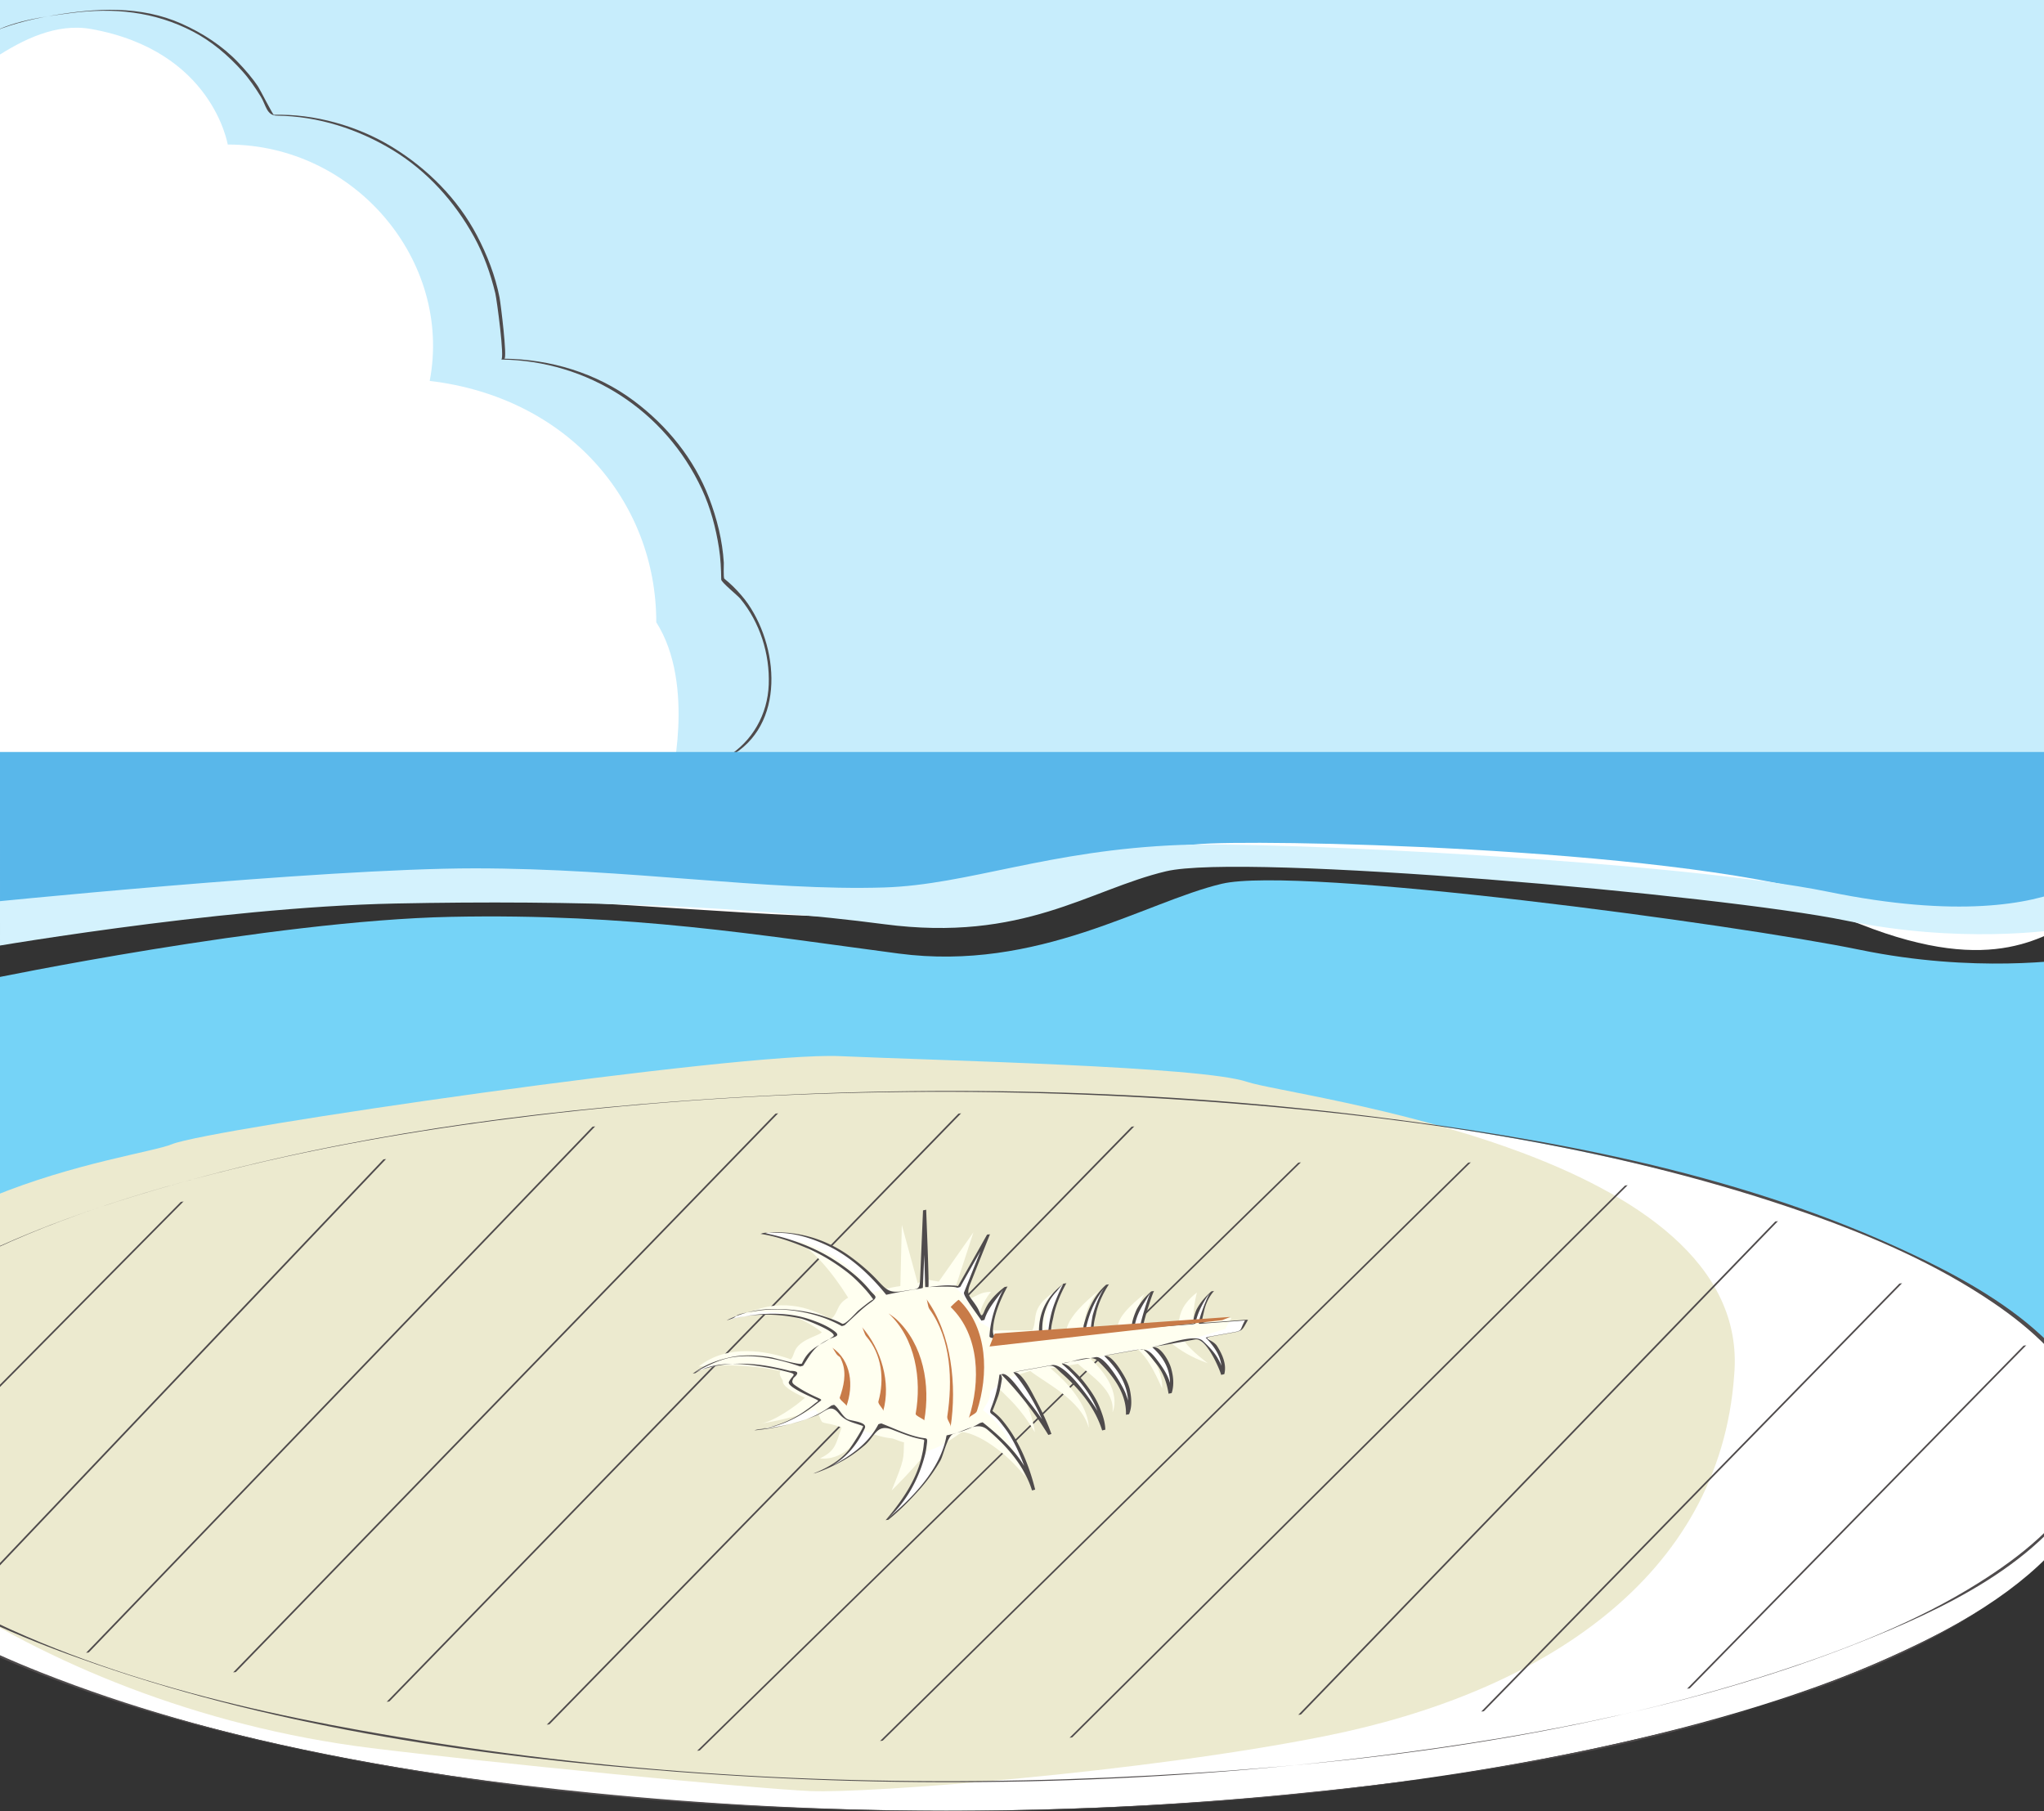
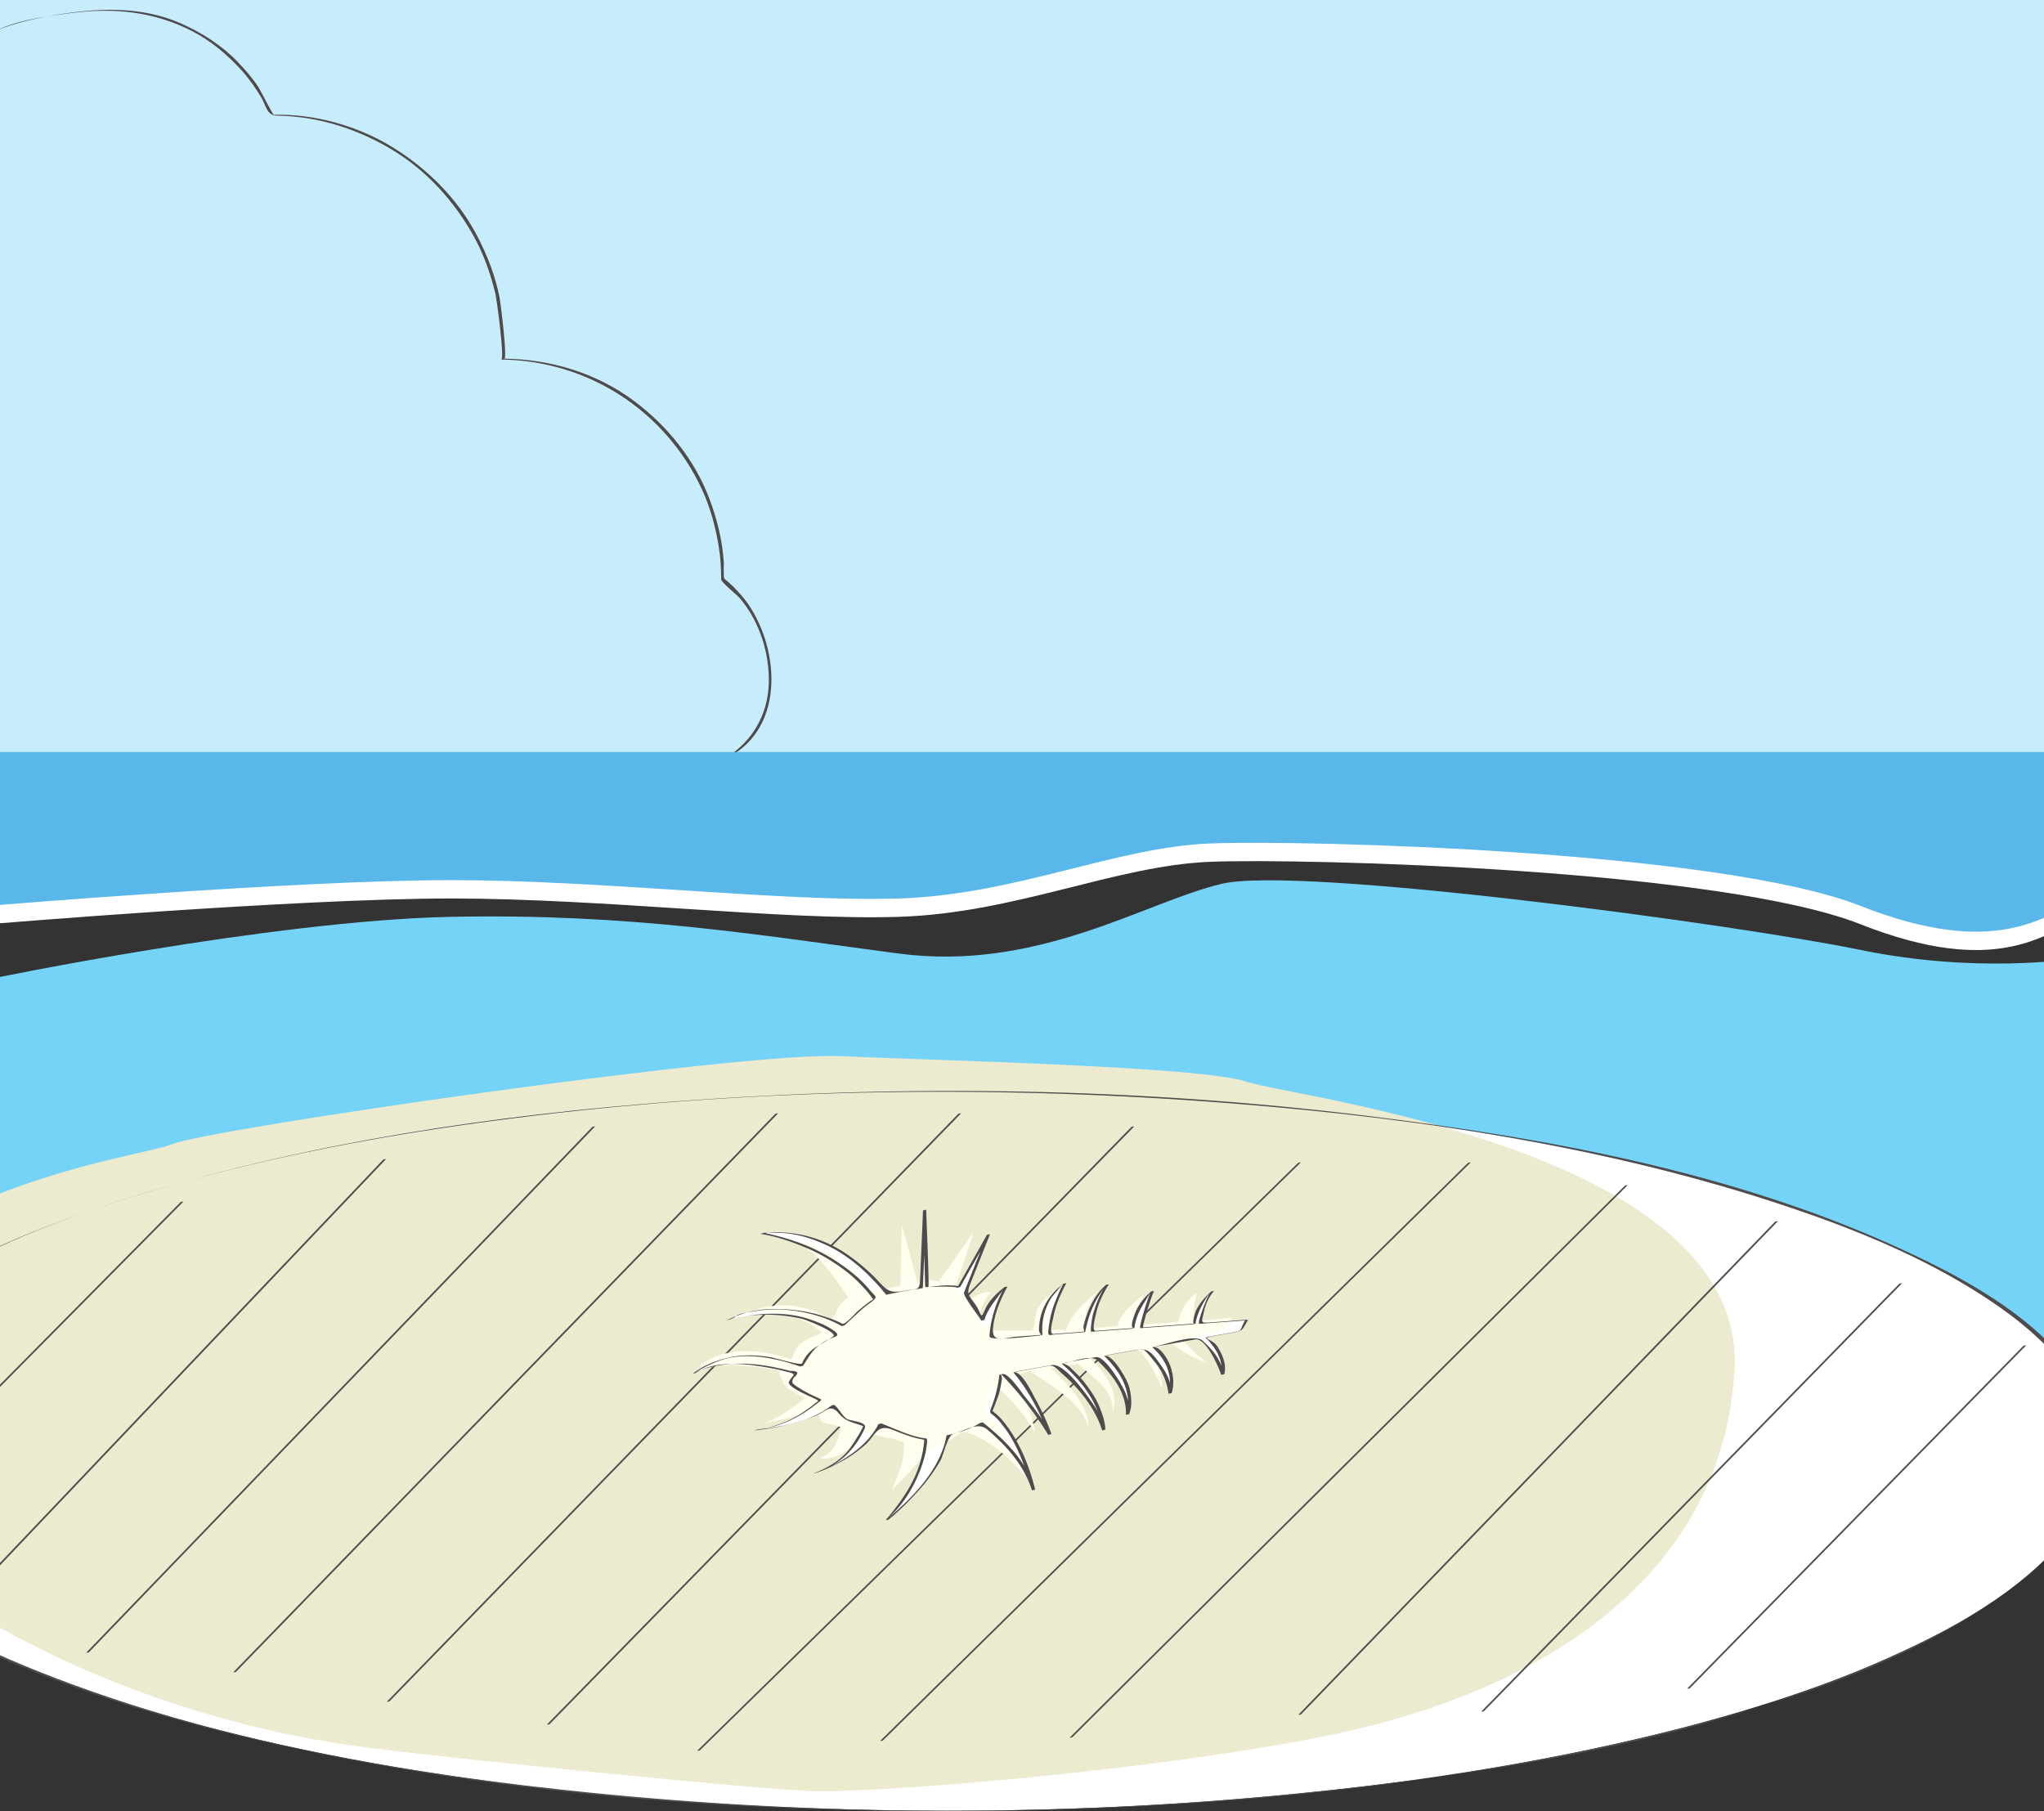
<svg xmlns="http://www.w3.org/2000/svg" width="532.074" height="471.46">
  <rect width="100%" height="100%" fill="#333333" stroke="none" />
  <defs>
    <clipPath id="a">
      <path d="M32.379 164.367h532.074V368H32.38Zm0 0" />
    </clipPath>
    <clipPath id="b">
-       <path d="M32.379 171H210v198H32.379Zm0 0" />
-     </clipPath>
+       </clipPath>
    <clipPath id="c">
      <path d="M32.379 166H234v201H32.379Zm0 0" />
    </clipPath>
    <clipPath id="d">
      <path d="M32.379 364h532.074v48H32.38Zm0 0" />
    </clipPath>
    <clipPath id="e">
      <path d="M32.379 360h532.074v47H32.38Zm0 0" />
    </clipPath>
    <clipPath id="f">
      <path d="M32.379 393h532.074v130H32.38Zm0 0" />
    </clipPath>
    <clipPath id="g">
      <path d="M32.379 384h532.074v28H32.38Zm0 0" />
    </clipPath>
    <clipPath id="h">
      <path d="M32.379 448h532.074v188H32.38Zm0 0" />
    </clipPath>
    <clipPath id="i">
      <path d="M32.379 439H484v192H32.379Zm0 0" />
    </clipPath>
    <clipPath id="j">
      <path d="M32.379 448h532.074v188H32.38Zm0 0" />
    </clipPath>
    <clipPath id="k">
      <path d="M32.379 547h532.074v82H32.38Zm0 0" />
    </clipPath>
    <clipPath id="l">
      <path d="M32.379 466H133v114H32.379Zm0 0" />
    </clipPath>
    <clipPath id="m">
      <path d="M32.379 477H81v84H32.379Zm0 0" />
    </clipPath>
  </defs>
  <g clip-path="url(#a)" transform="translate(-32.379 -164.367)">
    <path fill="#c7edfc" d="M574.277 155.773H29.41v211.989h544.867V155.773" />
  </g>
  <g clip-path="url(#b)" transform="translate(-32.379 -164.367)">
    <path fill="#fff" d="M144.238 263.523c5.965-31.3-19.55-61.535-52.562-61.535-.082 0-3.848-24.36-35.512-30.058-9.121-1.64-17.883 2.761-25.105 7.472L30.016 367.43h95.98l80.836 1.398s6.82-26.082-3.617-42.48c0-31.637-23.164-58.59-58.977-62.825" />
  </g>
  <g clip-path="url(#c)" transform="translate(-32.379 -164.367)">
    <path fill="#4f4b4c" d="M163.664 257.738c.828-.027-.95-14.406-1.25-15.941-1.098-5.621-3.2-11.008-5.848-16.067-5.03-9.601-12.925-17.496-22.132-23.117-9.051-5.523-20.164-8.633-30.782-8.37-.254.003-3.59-6.575-4.043-7.255-1.515-2.3-3.336-4.386-5.23-6.375-4.145-4.343-9.27-7.636-14.723-10.074-10.699-4.781-22.386-4.066-33.644-2.137-5.871 1.008-11.965 2.504-17.34 5.114-2.387 1.16-1.77 2.09-1.785 4.539l-.059 10.87c-.308 55.24-.613 110.477-.922 165.72-.011 2.406-.027 4.816-.039 7.226-.008 1.293 1.531.688 2.649.688H126.8c3.031 0 4.117.504 7.008 1.382 7.144 2.168 15.238 2.036 22.625 2.188 9.625.195 19.257-.07 28.875-.39 6.886-.227 13.777-.622 20.668-.688 5.132-.047 10.039-.84 14.718-2.946 15.965-7.175 14.93-28.144 6.395-40.554-1.133-1.64-2.477-3.125-3.883-4.531-.71-.715-1.488-1.36-2.262-2-.297-.243-.117-3.66-.148-4.149-.348-5.808-1.781-11.512-3.856-16.93-3.886-10.156-10.98-18.851-19.656-25.3-9.687-7.204-21.633-10.758-33.62-10.903-.274 0-.552.227-.821.223 22.578.27 42.742 13.3 52.254 33.781 2.246 4.836 3.62 10.028 4.441 15.278.422 2.718.55 5.472.586 8.222.008.696 4.29 4.156 4.945 4.946 5.13 6.19 7.72 14.398 7.422 22.382-.289 7.774-4.246 14.77-10.867 18.832-7.145 4.383-16.45 3.414-24.535 3.72-17.988.667-36.246 1.8-54.203.022-2.973-.292-5.961-.726-8.824-1.593-1.13-.344-2.11-1.211-3.274-1.211H26.7c-.027 0 .004-3.625.008-3.828.3-54.364.602-108.727.906-163.09.035-6.762.074-13.52.11-20.281.007-.934-.141-.739.851-1.344 6.504-3.977 14.824-5.047 22.27-6.031 11.07-1.465 21.738-.41 31.746 4.808 4.894 2.555 9.16 6.188 12.832 10.278 1.848 2.05 3.406 4.34 4.855 6.683 1.34 2.172 1.477 4.906 4.188 4.938 10.703.12 21.164 3.492 30.258 9.039 8.879 5.422 16.02 13.375 21.023 22.437 2.55 4.621 4.316 9.64 5.563 14.758.394 1.637 2.488 17.219 1.535 17.254.277-.012.547-.211.82-.223" />
  </g>
  <g clip-path="url(#d)" transform="translate(-32.379 -164.367)">
    <path fill="#fff" d="M266.309 403.027c30.574-.957 56.37-13.375 81.21-14.332 24.84-.953 132.805 1.914 169.11 16.243 35.512 14.019 48.172 2.445 57.648-1.641v-38.402H29.41v40.042s80.211-6.687 120.34-6.687c40.129 0 85.984 5.734 116.559 4.777" />
  </g>
  <g clip-path="url(#e)" transform="translate(-32.379 -164.367)">
    <path fill="#59b7ea" d="M266.309 398.25c30.574-.953 56.37-13.375 81.21-14.328 24.84-.957 132.805 1.91 169.11 16.238 35.512 14.02 48.172 2.445 57.648-1.644v-38.399H29.41v40.043s80.211-6.687 120.34-6.687c40.129 0 85.984 5.734 116.559 4.777" />
  </g>
  <g clip-path="url(#f)" transform="translate(-32.379 -164.367)">
    <path fill="#75d3f7" d="M516.629 411.629c-32.484-6.692-146.18-21.977-166.242-17.2-20.063 4.778-47.774 22.93-84.078 18.153-36.305-4.777-69.747-10.512-116.559-9.555-46.816.957-120.34 16.243-120.34 16.243v103.183h544.867V413.645c-4.12.667-28.117 4.062-57.648-2.016" />
  </g>
  <g clip-path="url(#g)" transform="translate(-32.379 -164.367)">
-     <path fill="#d4f2fd" d="M508.309 396.508c-38.239-7.82-143.747-13.16-168.59-12.203-34.524 1.328-55.309 10.394-77.227 11.078-30.57.957-66.492-4.977-106.62-4.977-40.126 0-129.685 9.153-129.685 9.153l-.593 12.07s62.867-11.113 109.683-12.07c46.813-.954 90.91.601 127.215 5.378 36.305 4.778 53.348-8.992 73.414-13.765 20.063-4.781 144.422 6.125 176.906 12.812 29.532 6.079 53.528 2.688 57.649 2.02v-10.352c-9.477 4.086-28.586 7.723-62.152.856" />
-   </g>
+     </g>
  <g clip-path="url(#h)" transform="translate(-32.379 -164.367)">
    <path fill="#fff" d="M578.5 542.137c0 51.683-134.219 93.586-299.79 93.586-165.57 0-299.788-41.903-299.788-93.586 0-51.688 134.219-93.586 299.789-93.586S578.5 490.449 578.5 542.137" />
  </g>
  <g clip-path="url(#i)" transform="translate(-32.379 -164.367)">
    <path fill="#eceacf" d="M356.957 445.969c11.832 4.035 131.871 17.89 126.852 76.3-3.735 52.922-50.43 82.805-106.461 94.012-47.575 9.516-118.883 14.93-133.86 14.32-14.976-.609-85.949-7.656-114.558-11.206C38.656 608.188-31.04 551.89-22.156 525.23c17.191-51.566 89.691-59.043 99.316-63.027 9.625-3.984 147.95-24.07 173.797-22.918 25.848 1.152 94.164 2.656 106 6.684" />
  </g>
  <g clip-path="url(#j)" transform="translate(-32.379 -164.367)">
    <path fill="#4f4b4c" d="M578.09 542.246c-.27 27.121-32.227 43.742-53.324 53.293-48.657 22.027-103.606 30.672-156.387 35.856-60.387 5.933-121.594 5.714-181.957-.344-48.453-4.86-97.793-13.317-143.266-31.293-15.457-6.11-30.765-13.586-43.793-24.028-8.886-7.117-17.054-16.375-19.445-27.808-5.445-26.035 23.715-44.578 43.074-54.555 21.707-11.187 45.434-18.566 69.043-24.453 26.29-6.559 53.09-10.988 79.977-14.2 60.144-7.187 121.238-7.89 181.597-3.077 50.403 4.02 101.496 11.847 149.36 28.644 16.781 5.89 33.375 13.102 48.14 23.11 10.102 6.847 19.946 15.636 24.664 27.16 1.52 3.71 2.278 7.691 2.317 11.695 0-.062.82-.144.82-.219-.27-27.12-32.226-43.742-53.324-53.293-42.766-19.359-90.535-28.105-136.824-33.836-60.063-7.437-121.098-8.324-181.418-3.757-46.492 3.52-93.153 10.48-137.871 23.96-18.141 5.465-36.067 12.188-52.684 21.352-11.934 6.582-23.8 14.824-31.672 26.164-5.953 8.578-8.234 18.934-5.117 29.016 3.57 11.547 13.148 20.484 22.594 27.426 13.996 10.285 30.234 17.453 46.426 23.484 21.37 7.96 43.585 13.617 65.906 18.184 56.719 11.605 115.043 15.562 172.855 15.058 55.977-.488 112.352-5.512 167.016-17.883 33.965-7.687 69.758-17.855 98.601-38.039 12.532-8.765 25.352-21.504 25.512-37.836 0 .07-.82.137-.82.22" />
  </g>
  <g clip-path="url(#k)" transform="translate(-32.379 -164.367)">
-     <path fill="#4f4b4c" d="M575.16 549.492c-6.07 11.617-16.851 20.074-27.746 26.922-16.121 10.133-34.168 17.172-52.2 23.055-55.757 18.195-115.495 25.031-173.862 27.605-59.723 2.633-119.993-.07-179.047-9.547-42.594-6.836-87.23-16.73-125.168-38.105-13.407-7.555-27.512-17.621-34.082-32.043-.024-.05-.805.254-.82.219 5.288 11.609 15.527 20.175 25.94 27.078 15.141 10.035 32.25 17.047 49.356 22.937 48.543 16.727 100.399 24.11 151.41 27.985 60.57 4.597 121.844 3.351 182.13-4.16 42.257-5.266 85.003-13.594 124.753-29.29 21.836-8.62 48.692-20.937 60.16-42.875-.09.165-.73.043-.824.22" />
-   </g>
+     </g>
  <path fill="#4f4b4c" d="M526.695 350.352c-29.203 29.77-58.402 59.535-87.601 89.304.168-.172.648-.043.82-.222 29.203-29.766 58.402-59.536 87.602-89.301-.168.172-.649.047-.82.219m-32.321-16.161c-34.21 35.016-68.426 70.032-102.637 105.043l-6.226 6.375c.168-.171.648-.043.82-.222 34.215-35.012 68.426-70.028 102.637-105.04 2.078-2.124 4.152-4.25 6.226-6.374-.168.172-.648.043-.82.218m-32.32-16.16c-34.746 35.942-69.496 71.88-104.246 107.82l-19.926 20.61c.168-.176.652-.043.824-.223 34.746-35.937 69.496-71.879 104.246-107.816 6.64-6.871 13.281-13.742 19.926-20.61-.168.172-.652.043-.824.22m-39.121-9.352c-34.852 34.644-69.704 69.293-104.555 103.937-13.344 13.27-26.684 26.531-40.027 39.797.171-.172.644-.047.82-.223 34.851-34.644 69.703-69.293 104.555-103.941 13.343-13.262 26.687-26.527 40.03-39.793-.175.172-.648.047-.823.223m-40.824-5.953c-34.465 33.89-68.93 67.785-103.4 101.671-16.562 16.29-33.124 32.579-49.69 48.864.175-.168.644-.043.824-.219 34.465-33.89 68.93-67.781 103.394-101.676 16.567-16.285 33.13-32.574 49.696-48.863-.176.172-.645.047-.825.223m-44.226 0c-34.39 33.644-68.785 67.289-103.18 100.937a651904.23 651904.23 0 0 0-53.308 52.152c.171-.171.64-.046.82-.222 34.394-33.645 68.789-67.29 103.18-100.938a336173.48 336173.48 0 0 0 53.312-52.152c-.176.172-.644.047-.824.223m-43.379-9.364c-33.727 34.485-67.453 68.969-101.184 103.453-17.015 17.399-34.035 34.797-51.05 52.196.167-.172.648-.043.824-.223 33.726-34.48 67.453-68.965 101.18-103.445 17.019-17.403 34.035-34.801 51.054-52.2-.172.172-.652.044-.824.22m-45.074-3.404c-33.778 34.747-67.555 69.493-101.332 104.235-15.836 16.29-31.668 32.575-47.5 48.864.168-.172.648-.047.82-.223 33.777-34.742 67.555-69.488 101.332-104.234 15.836-16.286 31.668-32.575 47.5-48.86-.168.172-.648.043-.82.219m-47.63-.001L99.298 395.56c-12.89 13.285-25.781 26.562-38.672 39.843.164-.172.648-.043.82-.218 34.164-35.2 68.332-70.399 102.5-105.598 12.89-13.281 25.785-26.563 38.676-39.844-.168.172-.648.043-.82.219m-47.63 3.401L50.942 400.602c-9.532 9.898-19.06 19.796-28.59 29.699.164-.172.652-.043.82-.223 34.41-35.746 68.82-71.492 103.23-107.234l28.59-29.703c-.168.175-.652.043-.82.222" />
  <g clip-path="url(#l)" transform="translate(-32.379 -164.367)">
    <path fill="#4f4b4c" d="M132.117 466.234A5206760.468 5206760.468 0 0 0 24.633 579.359c.164-.175.652-.043.82-.222l101.043-106.34c2.149-2.262 4.293-4.524 6.442-6.785-.165.175-.653.043-.82.222" />
  </g>
  <g clip-path="url(#m)" transform="translate(-32.379 -164.367)">
    <path fill="#4f4b4c" d="m79.387 477.29-82.492 83.358c.171-.171.648-.043.824-.222l82.488-83.356c-.172.168-.648.043-.82.22" />
  </g>
  <path fill="#fff" d="m324.492 343.617-11.988.883c.473-5.738 3.18-8.398 3.18-8.398-3.66 2.886-4.657 6.34-4.891 8.523l-13.606 1c.485-5.79 2.844-9.523 2.844-9.523-3.851 3.035-4.894 7.195-5.156 9.691l-10.465.773c-.332-5.898 3.883-12.203 3.883-12.203-3.969 3.11-5.598 9.176-6.203 12.371l-8.777.649c-.184-6.074 3.89-13.305 3.89-13.305-6.223 4.29-6.582 10.317-6.254 13.48l-12.601.926c-.118-.254-.243-.511-.368-.773.06-5.953 3.899-12.766 3.899-12.766-3.785 2.61-5.399 5.86-6.008 8.72-1.555-2.798-3.234-5.435-4.629-7.06l6.07-15.253-7.75 13.742a1.336 1.336 0 0 0-.199-.098c-1.304-.46-4.554-.285-8.113.16l-.57-20.164-.86 20.352c-3.226.449-6.52 1.07-8.718 1.59-5.02-6.293-16.7-18.004-32.817-15.872 0 0 19.172 2.758 29.465 17.094-3.313 1.969-5.996 4.883-8.266 6.906-5.207-3.14-20.12-6.921-30-1.445 0 0 16.942-5.105 28.368 3.758-.688.742-4.317 1.894-6.196 3.473-1.879 1.574-2.011 3.574-2.988 4.734-6.031-2.14-19-5.41-27.988 1.914 0 0 7.925-5.406 26.433-.012-.761.98-1.277 1.75-1.343 2.11-.192 1.015 3.789 3.086 7.695 4.824-2.625 2.379-8.656 6.977-16.809 7.828 0 0 14.031-1.27 20.09-6.426 1.078.442 3.012 3.559 3.719 3.82 1.168.434 1.953.41 4.562 1.446-1.492 3.918-4.816 9.516-13.043 12.434 0 0 13.032-4.208 17.075-12.868 4.714 1.848 9.53 3.66 10.851 3.809.266.027.625.031 1.055.012-.133 4.511-1.95 11.937-10.067 21.195 0 0 14.52-11.645 15.903-22.094 3.18-.715 6.613-1.824 8.613-3.199 3.285 2.562 11.563 9.652 13.637 17.484 0 0-3.613-14.953-11.137-20.48 1.473-2.758 2.356-6.613 2.652-9.606l.524-.097c3.101 3.234 8.2 8.992 12.2 15.726 0 0-3.442-9.926-9.106-16.285l10.148-1.836c3.625 2.918 11.035 9.617 12.984 16.965 0 0-.004-8.68-10.554-17.402l8.554-1.547c3.5 3.238 8.86 9.199 8.196 14.898 0 0 3.215-7.129-5.66-15.36l9.847-1.776c2.559 2.144 6.465 6.25 6.899 11.644 0 0 2.363-6.766-4.246-12.125l11.57-2.094c2 1.66 5.46 5.059 6.375 9.301 0 0 1.383-4.68-4.047-9.719l8.61-1.558 1.632-2.89" />
  <path fill="ivory" d="m320.578 343.04-9.578.937c-.941-1.676.566-7.532.566-7.532-3.664 2.89-4.453 5.414-4.683 7.602l-11.356.933c.477-5.789 2.45-8.199 2.45-8.199-3.856 3.04-6.754 5.938-7.016 8.438l-8.648.597c-.333-5.898 3.773-9.87 3.773-9.87-3.969 3.1-7.887 7.011-8.492 10.206h-5.285c-.184-6.074 1.89-9.707 1.89-9.707-6.226 4.293-3.965 6.86-5.472 9.875h-10.004c-.121-.257-3.84-2.082-3.965-2.343.187-4.352 3.207-7.7 3.207-7.7-3.02 0-3.774 1.34-6.606 2.176-1.55-2.793-1.25-1.719-2.64-3.348l4.68-14.332-9.02 12.829c-.07-.036-2.012-.313-2.074-.336-1.305-.461-3.024.504-3.399.836l-4.152-15.227-.379 15.898c-3.227.45-4.988 1.063-7.188 1.582-5.019-6.292-11.683-11.792-21.5-13.8 0 0 5.82.543 15.098 15.23-3.312 1.965-2.258 3.664-4.527 5.688-5.207-3.137-13.711-6.145-23.59-.668 0 0 9.848-4.875 21.273 3.992-.687.742-3.73 1.457-5.609 3.035-1.883 1.578-1.473 2.86-2.453 4.016-6.031-2.141-16.422-4.184-23.969 1.843 0 0 10.758-1.171 21.29 1.215-.762.98.667 2.274.6 2.633-.19 1.016 1.848 2.563 5.75 4.3-2.624 2.38-8.202 6.243-11.6 6.747 0 0 8.116-1.176 14.155-3.684 1.079.442 1.372 3.086 2.079 3.348 1.168.43 2.293.305 4.906 1.336-1.492 3.918-1.324 6.027-5.664 8.035 0 0 6.906 1.297 10.949-7.367 4.715 1.851 6.602 2.031 7.926 2.18.261.027 2.59 1.023 3.02 1.004-.134 4.511.187 4.183-3.212 12.55 0 0 5.477-5.355 9.438-10.375 3.18-.718 6.875-3.476 8.871-4.855 3.965.336 10.945 4.687 16.418 11.547 0 0-3.426-11.707-10.945-17.235 1.472-2.757 1.593-2.027 1.886-5.023l1.7-1.168c3.101 3.234 5.894 5.215 9.898 11.941 0 0-.836-7.925-6.504-14.285l5.29-1.672c3.62 2.918 13.292 7.457 15.241 14.801 0 0 .59-6.75-9.96-15.473l7.171-1.171c3.504 3.238 9.653 6.898 8.985 12.597 0 0 3.101-5.707-5.774-13.937l12.266-2.512c2.562 2.148 4.344 5.695 6.414 10.21 0 0 .57-4.515-4.149-10.042l6.606-1.672c2 1.664 5.098 3.684 9.437 5.188 0 0-4.53-3.348-6.043-5.688l10.59-3.234 1.633-2.89" />
  <path fill="#4f4b4c" d="M324.902 343.504c-3.312.246-6.625.492-9.933.734-2.66.196-2.153-.07-1.543-2.926.398-1.867 1.34-3.921 2.672-5.324-.168.176-.637.055-.825.223-1.55 1.371-2.718 2.719-3.73 4.527-.402.719-1.395 3.856-.684 3.805-2.636.191-5.27.387-7.906.578-1.785.133-3.57.266-5.351.395-.418.03 2.195-8.454 2.843-9.528-.101.168-.668.082-.824.223-1.523 1.351-2.644 2.7-3.648 4.469-.23.406-2.254 5.12-.805 5.015l-7.035.516-2.863.21c-1.22.09-.137-3.589.019-4.359.555-2.73 1.902-5.476 3.414-7.808-.11.168-.66.078-.82.223-3.125 2.789-4.684 6.398-5.762 10.375-.383 1.402.8 1.742-.656 1.851l-4.285.317c-.993.07-1.98.144-2.97.218-1.241.09-.187-3.445-.038-4.25.574-3.117 1.918-6.254 3.445-9.023-.086.156-.668.105-.824.223-3.969 3.03-6.176 6.812-6.34 11.832-.047 1.578 1.54 1.382-.535 1.535-1.785.129-3.57.261-5.356.394-2.789.203-6.3 1.809-6.082-1.847.227-3.856 1.965-7.915 3.809-11.27-.086.156-.668.105-.82.223-1.664 1.27-2.985 2.558-4.196 4.265-.453.715-.84 1.465-1.148 2.25-.813 1.797-.809.301-1.742-1.242-1.793-2.95-3.051-3.031-1.848-6.047 1.73-4.347 3.457-8.695 5.188-13.039-.063.16-.73.059-.82.219-1.766 3.133-3.532 6.266-5.298 9.394-.765 1.36-1.53 2.72-2.3 4.079-.25.347-.094.332.468-.051a6.731 6.731 0 0 0-1.89-.258c-2.051-.156-4.192.191-6.223.418.274-.027-.516-18.25-.566-20.164 0 .07-.82.14-.825.223-.148 3.554-.3 7.109-.449 10.668-.101 2.347-.199 4.69-.297 7.039-.14 3.253-.539 2.578-4.039 3.195-3.832.676-4.543-.024-7.027-2.692-2.133-2.289-4.523-4.308-7.04-6.156-6.632-4.86-14.558-7.058-22.718-6.203-.25.028-.582.258-.824.219 4.094.617 8.098 2.008 11.898 3.601 3.868 1.625 7.453 3.813 10.762 6.38 1.84 1.425 3.465 3.097 5.012 4.831a33.929 33.929 0 0 1 1.793 2.286c-.156-.208-3.668 2.687-3.93 2.902-.55.457-3.41 3.84-4.215 3.387-1.5-.848-3.172-1.391-4.797-1.926-4.336-1.422-8.945-1.946-13.492-1.883-4.09.059-8.195 1.14-11.836 2.977.223-.11.531-.133.77-.204 5.941-1.738 12.703-1.648 18.68-.28 1.468.331 9.757 3.648 8.355 4.648-3.5 2.5-6.16 2.785-8.113 7.015-.282.614-7.137-1.43-8.036-1.582-3.43-.597-7.226-.758-10.644-.008-3.598.79-6.813 2.035-9.816 4.293.21-.16.601-.074.824-.222 5.511-3.618 14.195-2.274 20.207-1.137a67.9 67.9 0 0 1 3.527.824c3.008.746 1.492.719.535 2.629-.605 1.207 5.422 3.77 6.028 4.062 2.172 1.055 1.824.657.437 1.82-.789.66-1.637 1.25-2.484 1.84-3.645 2.536-7.856 4.106-12.274 4.708-.277.039-.543.195-.82.222 5.45-.52 10.965-1.77 16.055-3.808 2.742-1.098 3.828-3.27 6.035-.637 1.832 2.187 3.648 2.312 6.281 3.289.434.16-3.285 5.754-3.598 6.137-2.43 3.027-5.902 4.91-9.445 6.293.254-.098.543-.125.805-.215 2.449-.809 4.781-1.953 7.039-3.192 2.043-1.12 3.914-2.5 5.68-4.015 2.699-2.32 3.082-5.617 7.05-4.09 2.391.918 4.832 1.95 7.352 2.453 1.43.285 1.078.059.953 1.535-.105 1.215-.383 2.407-.672 3.59-1.488 6.078-5.308 11.399-9.293 16.082.149-.176.637-.07.82-.223 2.989-2.417 5.708-5.175 8.25-8.05a45.47 45.47 0 0 0 5.227-7.285c.805-1.383 1.863-6.567 3.414-6.973 3.012-.79 6.266-3.262 8.809-1.121 5.039 4.238 9.66 9.469 11.633 15.844.004.011.824-.215.824-.22-1.606-6.491-4.34-13.109-8.692-18.23-.722-.851-1.578-1.558-2.449-2.25.074.055 1.492-3.754 1.57-3.996.446-1.394.68-2.847.918-4.281.141-.828-1.007-2.129.618-.414a90.22 90.22 0 0 1 11.449 14.934c.031.05.808-.258.824-.223-1.133-3.195-2.613-6.262-4.23-9.235-.754-1.386-3.543-7.218-5.586-6.847 1.336-.246 2.675-.485 4.015-.727 1.692-.308 3.387-.613 5.082-.918 1.5-.273 2.196.867 3.313 1.852 4.629 4.062 8.75 8.992 10.605 14.941 0-.011.824-.183.824-.222-.043-2.032-.765-4.04-1.519-5.903-.973-2.406-2.488-4.547-4.078-6.578-1.051-1.336-2.293-2.508-3.52-3.676-1.547-1.472-3.054-.879-1.246-1.207 2.266-.41 6.625-2.23 8.38-.566 3.901 3.695 7.57 8.496 7.355 14.105.004-.097.777-.109.824-.222.789-1.883.625-4.043.262-6-.38-2.035-1.454-3.86-2.563-5.567-.645-.996-2.617-3.851-4.07-3.59.476-.085.953-.175 1.425-.261l8.2-1.477c.828-.152 3.031 2.871 3.52 3.45 1.995 2.355 3.054 5.152 3.491 8.171-.008-.058.797-.136.825-.218.691-2.168.418-4.465-.211-6.602-.461-1.563-2.649-5.703-4.758-5.324.965-.172 1.933-.348 2.898-.524l8.172-1.476c2.79-.504 6.211 7.254 6.77 9.23-.008-.031.808-.156.824-.222.648-2.563-.535-5.137-1.863-7.25-1.118-1.782-4.328-2.012-1.297-2.559l5.195-.938c2.797-.507 2.574-.613 4.16-3.425-.097.172-.722.047-.824.222-1.488 2.649-.453 2.61-3.316 3.125-2.036.368-4.067.735-6.102 1.106-.11.02-.77.273-.82.219 2.441 2.5 4.336 5.293 4.176 8.91-.02.242-.055.48-.106.715.375-1.938.129-2.313-.816-4.055-.993-1.824-2.543-3.352-4.047-4.754-1.965-1.832-9.653 1-12.285 1.477-.118.02-.758.277-.82.218 3.07 2.774 4.835 5.98 4.613 10.172-.035.406-.094.809-.172 1.207-.293 1.645.457-.629.398-1.054-.36-2.442-1.832-4.66-3.262-6.594-2.28-3.082-3.12-3.52-6.527-2.906-2.242.406-4.488.812-6.73 1.214-.114.024-.766.278-.825.223 3.387 3.344 6.051 7.125 6.23 12.012.036.957-.136 1.918-.386 2.836-.36 1.312.684-.825.692-1.028.05-1.347-.477-2.695-.918-3.933-.704-1.973-5.368-10.004-7.801-9.563-2.695.485-5.387.973-8.078 1.457-.125.024-.754.282-.825.223 4.477 3.879 8.2 8.371 9.97 14.101.304.993.491 2.036.573 3.07-.035-.437.317-1.581-.136-2.706-.739-1.84-1.907-3.504-3.04-5.11-1.59-2.246-6.855-9.52-9.91-8.964-3.074.554-6.144 1.109-9.214 1.66-.102.02-.782.27-.82.222 3.964 4.688 6.835 10.203 8.98 15.934.258.789.258.32.004-1.406-.63-1-1.285-1.98-1.965-2.95-1.254-1.832-2.637-3.574-4.027-5.3-.953-1.18-4.23-6.13-5.79-5.844-.093.02-.812.16-.82.219-.355 2.902-.996 5.644-2.058 8.367-.711 1.824-.285 1.422 1.074 2.672.844.785 1.543 1.722 2.242 2.629 2.887 3.77 4.7 8.422 6.191 12.886.364 1.082.68 2.18.973 3.282.18.691.113-2.2-.02-2.543-.515-1.305-1.285-2.508-2.019-3.696-2.71-4.375-6.71-8.043-10.715-11.21-.066-.055-.734.163-.824.218-2.523 1.516-4.781 2.25-7.844 2.996-.086.02-.754.14-.765.207-1.567 8.914-9.09 16.496-15.848 22.047 5.133-4.215 8.719-10.785 10.297-17.222.21-.864.324-1.747.433-2.63.227-1.796-.03-1.347-1.601-1.663-3.473-.692-6.922-2.399-10.2-3.676-.074-.031-.788.156-.824.219-2.246 4.32-5.914 7.257-10.054 9.683-1.574.922-3.242 1.684-4.922 2.39-3.559 1.505-.149.169 1.762-.726 4.433-2.074 7.707-5.93 9.68-10.324.695-1.547-2.919-1.828-4.239-2.254-1.418-.457-2.45-2.941-3.719-3.824-.066-.047-.742.16-.82.222-5.102 3.981-11.824 5.27-18.11 6.075-2.62.34 2.47-.504 3.266-.723 4.106-1.125 7.836-3.289 11.156-5.918 1.399-1.11 1.715-.832-.437-1.816-1.844-.844-3.617-1.793-5.273-2.97-.926-.66-.797-1.015-.348-1.913 1.516-1.246 1.2-1.848-.942-1.809a65.093 65.093 0 0 0-3.53-.824c-6.403-1.402-13.2-1.57-19.466.492-.734.242-1.449.559-2.129.93 2.493-1.367 6.36-3.54 10.11-4.137 5.86-.937 12.094.469 17.62 2.38.087.026.778-.153.821-.224 2.043-3.164 2.95-5.035 6.54-6.785 1.64-.8 3.468-.828 1.449-2.289-1.918-1.386-4.172-2.265-6.403-3.008-5.683-1.906-12.316-1.699-18.137-.503a43.17 43.17 0 0 0-2.414.554c-.199.055-.398.106-.601.16-.086.024-.172.051-.258.07 4.2-1.175-.113-1.23 7.945-2.468 7.098-1.09 15.614.437 21.88 3.969.073.047.75-.153.82-.22 1.449-1.327 2.87-2.687 4.336-4a32.355 32.355 0 0 1 2.546-2.01c1.985-1.481 1.008-1.45-.41-3.177-2.59-3.16-5.902-5.687-9.328-7.867-4.957-3.156-10.656-5.273-16.371-6.566-3.496-.793-.168-.41 1.906-.403 4.301.012 8.5 1.333 12.367 3.098 6.227 2.836 11.485 7.754 15.75 13.016.004 0 .008 0 .016-.004 2.879-.649 5.781-1.153 8.703-1.586.09-.012.82-.172.82-.219l.493-11.648c.093-2.239.191-4.477.285-6.711.062-1.524-.766-2.73-.711-.852.133 4.766.27 9.535.402 14.3.043 1.567.09 3.134.133 4.7.004.129 7.121-.406 8.32.18.067.031.79-.16.825-.219 1.449-2.578 2.902-5.152 4.355-7.73.84-1.489 1.684-2.98 2.523-4.47.75-1.335.375-2.14-.195-.714-1.344 3.379-2.687 6.758-4.035 10.137-.559 1.41-1.121 2.82-1.684 4.23-.343.863 3.907 6.27 4.516 7.336.004.008.813-.176.824-.223.813-3.18 4.227-6.687 4.903-7.964-2.012 3.793-3.36 7.945-3.614 12.238-.086 1.43 11.332-.035 12.97-.156.081-.008.823-.196.82-.223-.258-3.312.39-6.262 2.027-9.16a13.828 13.828 0 0 1 1.754-2.23c-.371.425 2.074-2.669 1.394-1.387-.77 1.453-1.394 2.972-1.984 4.5-.863 2.23-1.36 4.539-1.621 6.906-.211 1.945.199 1.402 1.71 1.289l7.04-.516c.093-.011.808-.16.82-.222.77-3.77 2.004-7.27 4.262-10.418 1.558-2.176.89-1.426.039.12-1.035 1.884-1.75 3.891-2.336 5.954-.113.414-.809 4.422-.348 4.387 1.067-.082 2.13-.157 3.196-.235 2.382-.18 4.77-.351 7.152-.527.09-.008.816-.164.824-.219.508-3.816 2.363-6.21 4.266-9.367-.668 1.11-3.25 9.45-2.688 9.41 4.508-.332 9.012-.664 13.516-.992.094-.008.812-.164.824-.223.422-2.933 2.617-6.636 3.781-7.984-.793.922-3.496 8.121-2.8 8.07 3.964-.293 7.93-.582 11.89-.875.281-.02.547-.199.824-.222" />
-   <path fill="#c87b48" d="M218.21 352.934c.18.117.34.261.5.402.653.574-.905-1.617.024.07.215.387.368.805.524 1.219 1.11 2.96.367 6.293-.66 9.148-.2.555 1.875 1.856 1.738 2.243 1.898-5.29 1.316-11.848-3.77-15.266.473.316.965 1.727 1.645 2.184m7.309-5.044c4.039 4.645 4.753 11.133 3.14 16.903-.207.738 1.41 1.945 1.238 2.547 2.082-7.43-.476-16.106-5.543-21.926.387.445.618 1.848 1.165 2.477m5.793-5.981c7.023 6.488 8.636 17.176 7.042 26.125-.093.524 2.293 1.41 2.23 1.75 1.634-9.156-.163-19.828-7.3-26.422-.414-.383-2.094-1.57-1.973-1.453m10.638-1.144c5.706 7.863 6.042 18.734 4.636 27.964-.133.875.988 1.922.867 2.7 1.629-10.692.324-24.14-6.308-33.278.335.461.32 1.95.804 2.614m5.52-.536c7.64 7.407 7.773 19.528 4.719 28.95.23-.711 1.859-1.059 2.12-1.875 3.06-9.426 2.922-21.547-4.714-28.953-.13-.125-2.153 1.851-2.125 1.878m11.441 6.926-1.32 3.348 60.582-6.863 2.074-.836s-61.715 4.351-61.336 4.351" />
</svg>